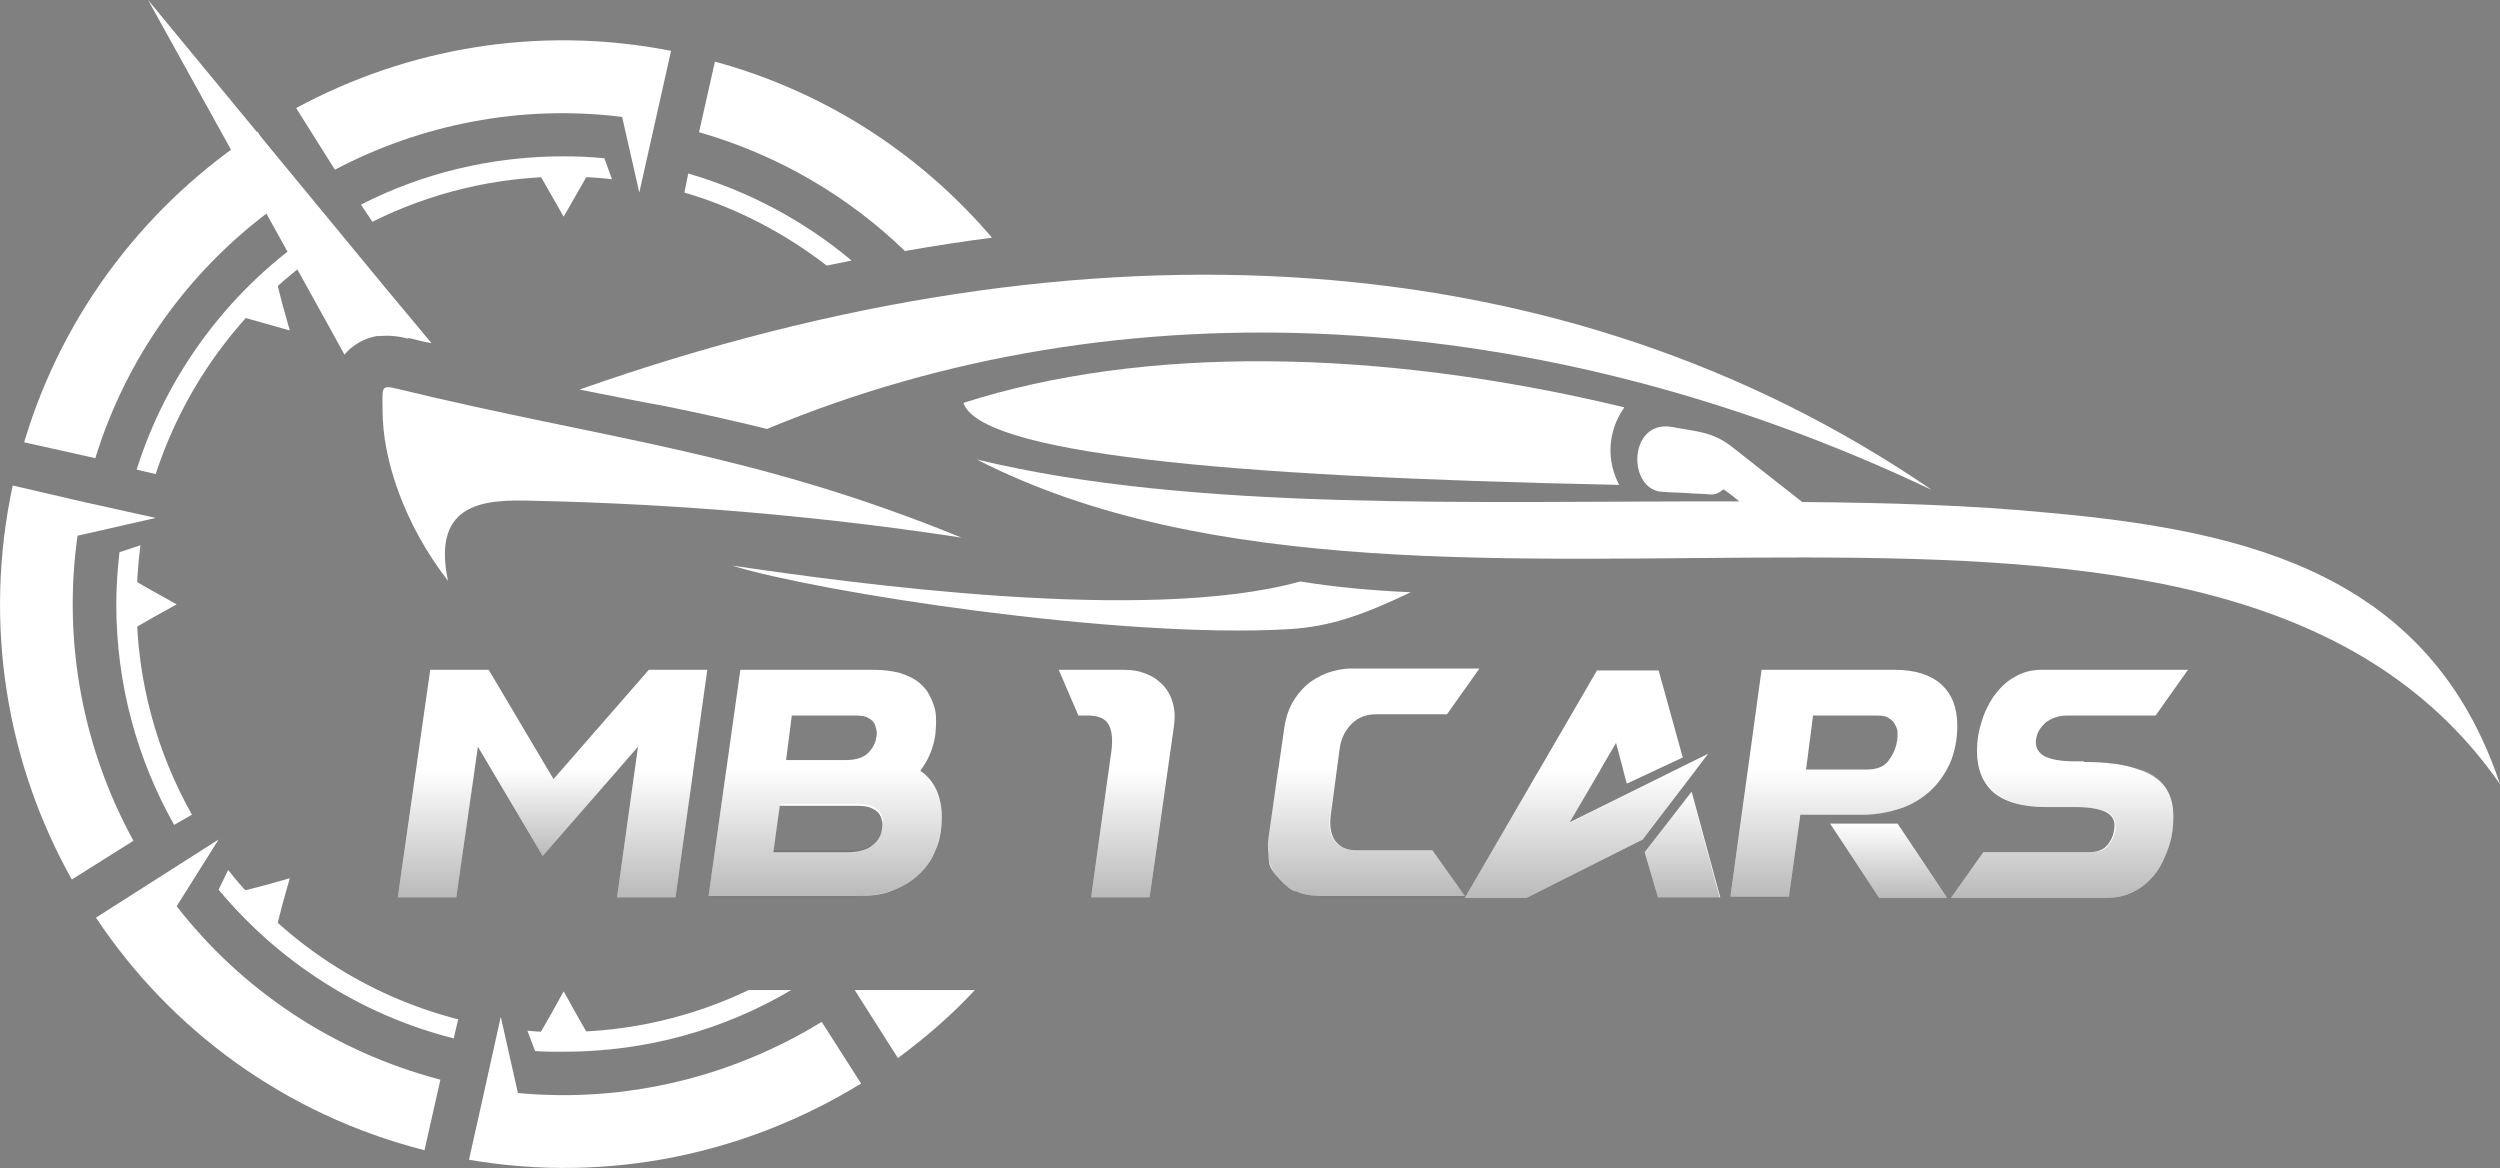
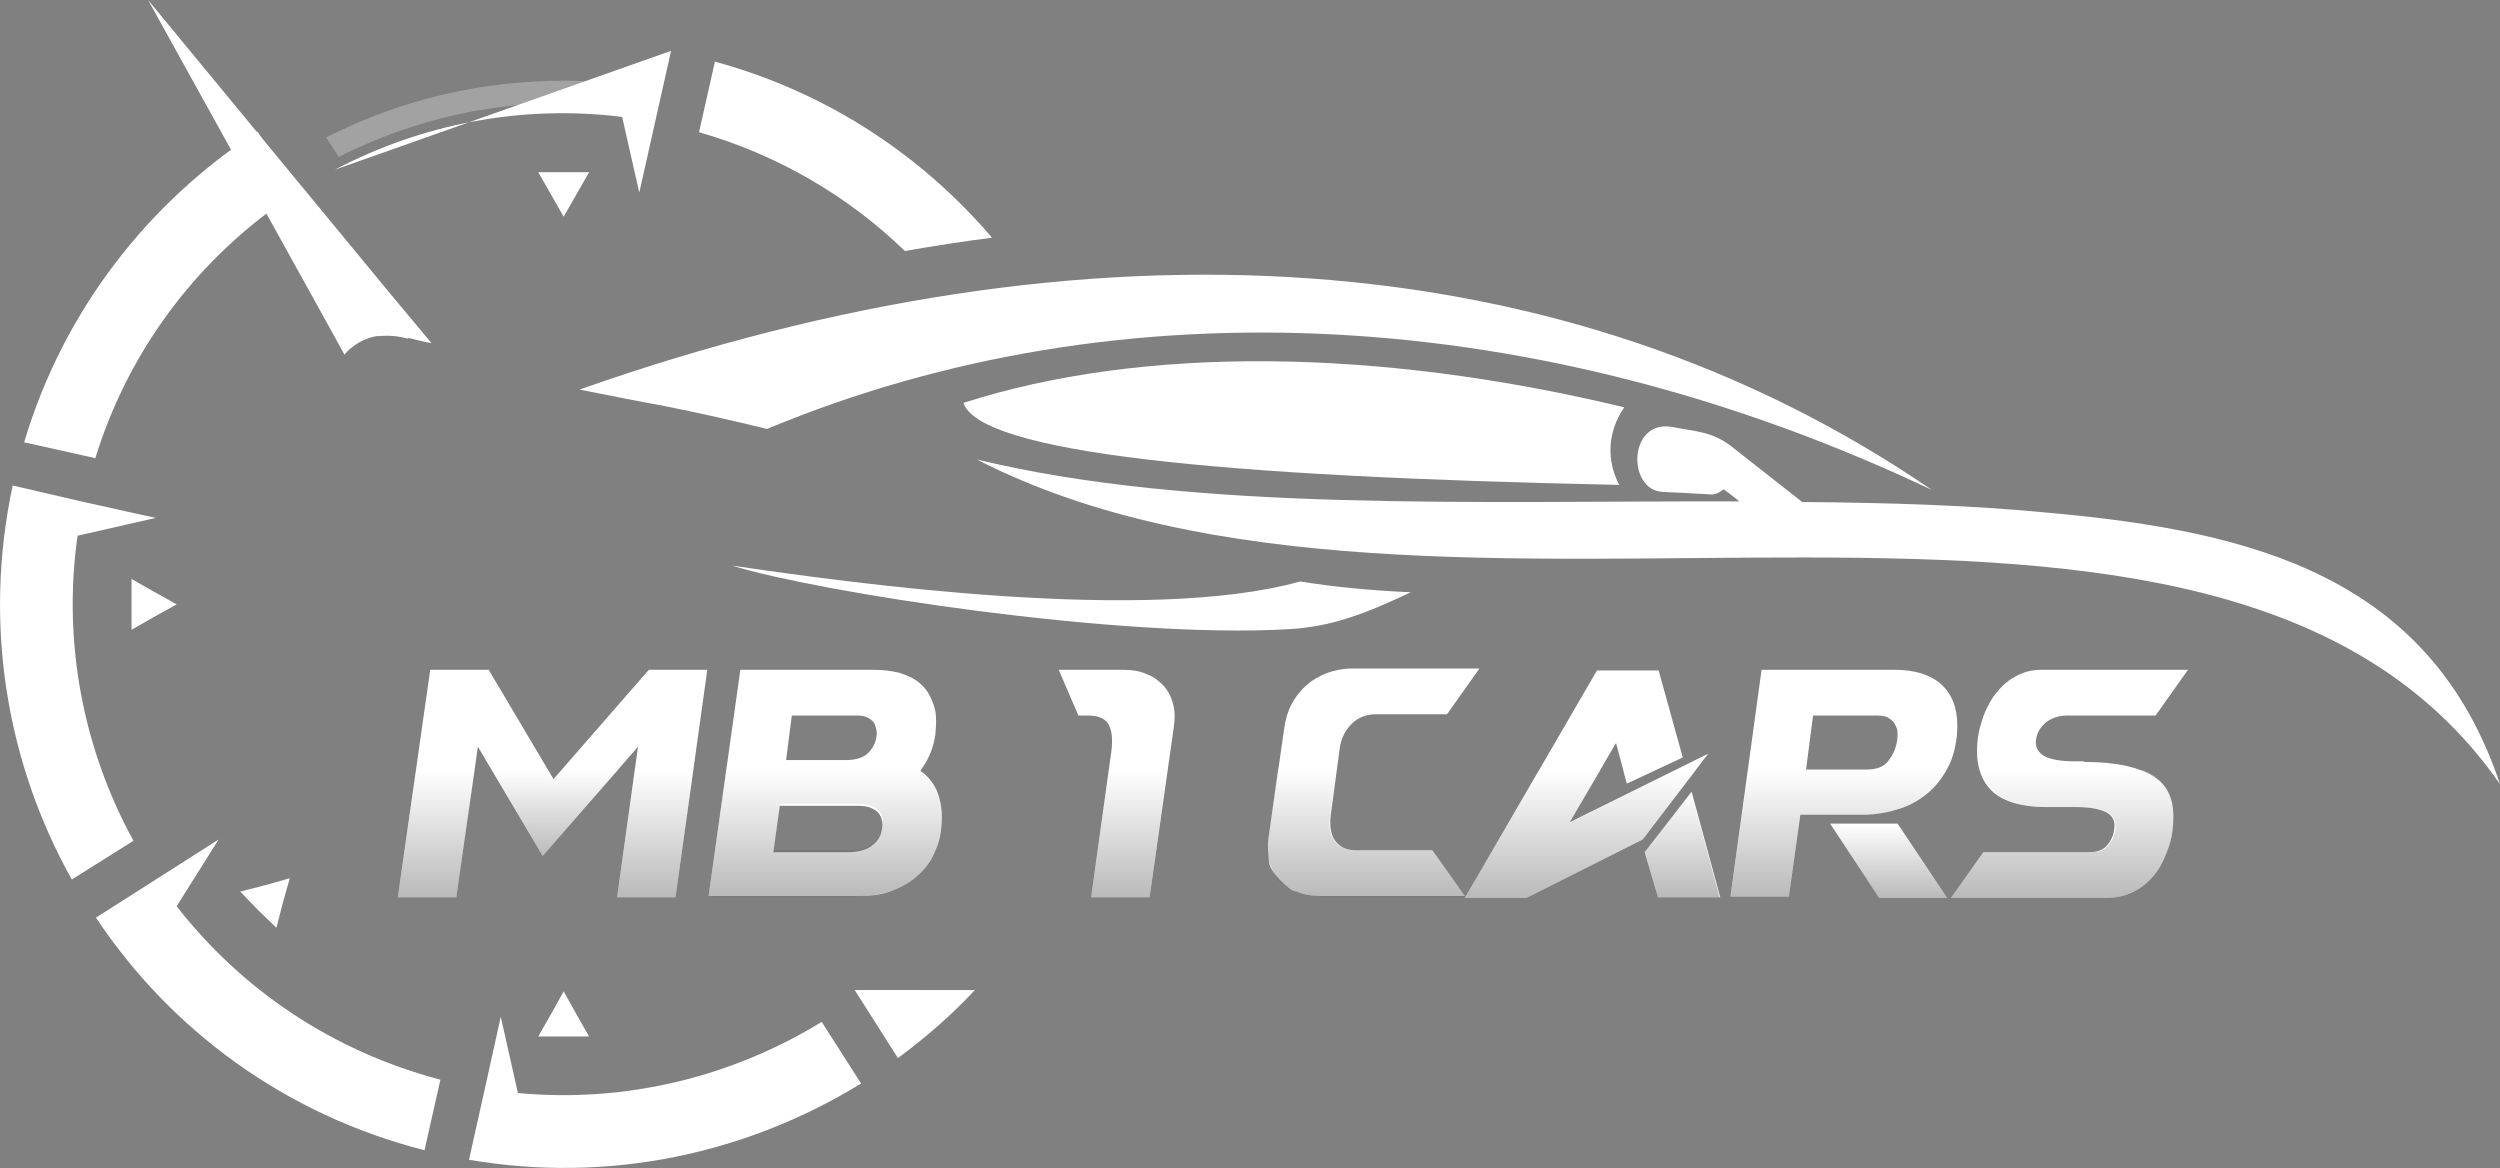
<svg xmlns="http://www.w3.org/2000/svg" version="1.1" id="Layer_1" x="0px" y="0px" viewBox="0 0 393.4 183.8" style="enable-background:new 0 0 393.4 183.8;" xml:space="preserve">
  <rect x="0" y="0" width="393.4" height="183.8" fill="#808080" stroke="none" />
  <style type="text/css">
	.st0{fill-rule:evenodd;clip-rule:evenodd;fill:#FFFFFF;}
	.st1{opacity:0.27;fill-rule:evenodd;clip-rule:evenodd;fill:#FFFFFF;enable-background:new    ;}
	.st2{fill:#FFFFFF;}
	.st3{opacity:0.27;}
	.st4{fill:url(#SVGID_1_);}
	.st5{fill:url(#SVGID_2_);}
	.st6{fill:url(#SVGID_3_);}
	.st7{fill:url(#SVGID_4_);}
	.st8{fill:url(#SVGID_5_);}
	.st9{fill:url(#SVGID_6_);}
	.st10{fill:url(#SVGID_7_);}
	.st11{fill:url(#SVGID_8_);}
	.st12{fill:url(#SVGID_9_);}
	.st13{fill:url(#SVGID_10_);}
	.st14{fill:url(#SVGID_11_);}
</style>
  <g>
    <polygon class="st0" points="88.7,34.1 90.7,30.6 92.7,27.1 88.7,27.1 84.7,27.1 86.7,30.6  " />
    <polygon class="st0" points="88.7,156 90.7,159.6 92.7,163.1 88.7,163.1 84.7,163.1 86.7,159.6  " />
    <polygon class="st0" points="27.8,95.1 24.2,93.1 20.7,91.1 20.7,95.1 20.7,99.1 24.2,97.1  " />
-     <polygon class="st0" points="45.6,52 44.5,48.1 43.5,44.2 40.6,47 37.8,49.8 41.7,50.9  " />
    <polygon class="st0" points="45.6,138.2 41.7,139.3 37.8,140.3 40.6,143.2 43.5,146 44.5,142.1  " />
-     <path class="st0" d="M21.5,73.9C26.2,59,35.7,46.2,48.2,37.4l3.4,1.5c-12.7,8.4-22.3,21-27.1,35.7L21.5,73.9z M27.4,129.8   c-5.8-10.3-9.1-22.1-9.1-34.7c0-2.8,0.2-5.5,0.5-8.2l3.3-1.1c-0.4,3-0.6,6.2-0.6,9.3c0,12,3.2,23.3,8.7,33.1L27.4,129.8z    M71.4,163.4c-14.7-3.7-27.6-12.1-37-23.4l1.5-3.1c9,11.4,21.7,19.8,36.2,23.5L71.4,163.4z M124.5,155.8   c-10.5,6.2-22.7,9.7-35.8,9.7c-1.5,0-3,0-4.5-0.1l-1.2-3.2c1.9,0.2,3.8,0.2,5.7,0.2c10.4,0,20.3-2.4,29.1-6.6L124.5,155.8   L124.5,155.8z M108.3,27.3c9.6,2.8,18.3,7.5,25.7,13.7c-1.3,0.3-2.6,0.5-3.9,0.8c-6.6-5.1-14.2-9.1-22.4-11.5L108.3,27.3z    M88.7,24.6c2.2,0,4.3,0.1,6.4,0.3l1.2,3.3c-2.5-0.3-5-0.4-7.6-0.4c-10.8,0-21.1,2.6-30.1,7.1l-1.8-2.7   C66.4,27.3,77.2,24.6,88.7,24.6z" />
    <path class="st0" d="M134.5,155.8l6.8,10.7c4.3-3.2,8.4-6.7,12.1-10.7H134.5z" />
    <path class="st0" d="M69.3,169.9c-17.1-4.5-31.4-14.3-41.5-27.3l6.6-10.5l-19.3,12.3c11.7,17.6,29.7,31,51.7,36.6L69.3,169.9z" />
    <path class="st0" d="M129.3,160.8c-14,8.6-30.7,12.8-47.8,11.2l-2.7-12l-2.5,11.3l0,0l-2.5,11.2c22.1,3.8,43.8-1,61.7-12   L129.3,160.8z" />
    <path class="st0" d="M110,20.8c12.5,3.6,23.5,10.1,32.4,18.7c4.5-0.8,9.1-1.5,13.7-2.1c-11.1-13-26-22.9-43.6-27.7L110,20.8z" />
-     <path class="st0" d="M52.7,26.7c13.5-7.1,29.2-10.3,45.2-8.3l2.7,11.9l5-22.3c-20.9-4.1-41.6-0.4-59,9L52.7,26.7z" />
+     <path class="st0" d="M52.7,26.7c13.5-7.1,29.2-10.3,45.2-8.3l2.7,11.9l5-22.3L52.7,26.7z" />
    <path class="st0" d="M15,72.1c4.9-15.9,14.6-29.2,27.2-38.7l10.4,6.4l-5.8-9.2l-0.2-0.3l0,0l-6.1-9.6C23.4,31.8,10,48.8,3.8,69.6   L15,72.1z" />
    <path class="st0" d="M2,76.4c-4.7,21.9-0.9,43.8,9.3,62l9.7-6.1c-7.8-14.2-11.2-31-8.8-48l12.3-2.8L13.2,79l0,0L2,76.4z" />
    <path class="st1" d="M144.6,155.8c-1.6,1.5-3.2,2.9-4.9,4.2l-0.4,0.3l-2.9-4.5H144.6z M25.8,142.7l0.7,0.9   c10.3,13.2,24.4,22.7,40.4,27.3l0.4,0.1l-0.8,3.6l-0.5-0.1c-18-5.1-33.8-16.3-44.7-31.6l-0.3-0.4l8.1-5.1L25.8,142.7z M80.1,173.5   l1.2,0.1c8.6,0.8,17.3,0.2,25.6-1.8c7.5-1.8,14.8-4.7,21.4-8.6l0.4-0.2l2,3.1l-0.4,0.2c-12.7,7.4-26.9,11.2-41.6,11.2   c-3.9,0-7.7-0.3-11.6-0.8l-0.5-0.1l2.2-9.2L80.1,173.5z M144.3,39.1c-8.9-8.9-19.9-15.5-32-19.3l-0.4-0.1l0.8-3.6l0.5,0.1   c13.6,4.2,25.8,11.9,35.6,22.2C147.3,38.6,145.8,38.9,144.3,39.1z M99.3,16.9l-1.1-0.1c-15.3-1.9-30.7,0.8-44.5,7.7l-0.4,0.2   l-2-3.1l0.5-0.2c11.5-5.8,24.1-8.7,37-8.7c4.5,0,9,0.4,13.5,1.1l0.5,0.1l-2.1,9.2L99.3,16.9z M44.3,29.8l1.1,1.7l2.1,3.3l-5.4-3.3   l-0.9,0.7C28.5,41.8,19.1,54.8,14,69.9l-0.1,0.4l-3.6-0.8l0.2-0.5c5.7-17,16.8-31.7,31.6-41.9l0.4-0.3L44.3,29.8L44.3,29.8z    M10.8,82.9L10.6,84c-1.2,8.4-1,16.9,0.5,25.2c1.4,7.7,4,15.2,7.6,22.1l0.2,0.4l-3.1,2l-0.2-0.4c-6.2-11.8-9.3-24.9-9.3-38.2   c0-5.1,0.5-10.2,1.4-15.2l0.1-0.5l9.5,2.1L10.8,82.9z" />
    <path class="st0" d="M23.3,0L52,51.8l2.2,4c0.3-0.3,0.6-0.7,1-1c2.8-2.3,5.9-2.4,9.2-1.6c1.2,0.3,2.3,0.6,3.5,0.8l-7-8.4L23.3,0z" />
    <path class="st0" d="M36.7,19.7l0.5,1l22.4,32.2c1.5-0.2,3.1,0,4.7,0.4L36.7,19.7z" />
    <path class="st0" d="M91.2,61.3C171.5,33,246.5,37.7,304,77.1C242.7,48,176.6,44.2,120.7,67.5c-5.3-1.3-10.6-2.5-16.1-3.6   C100.2,63.1,95.7,62.2,91.2,61.3" />
-     <path class="st0" d="M83.9,78.8c23.3,0.5,45.8,2.5,67.4,5.8c-33-13.5-56.3-15.5-88.7-23.4c-2.8-0.7-2.4-0.2-2.4,3.4   c0,7.7,3.4,17.9,10.3,26.8C67.8,78.7,76.8,78.6,83.9,78.8" />
    <path class="st0" d="M222,93.2c-7.2,3.4-12.4,5.4-19.1,5.8c-26.9,1.6-74.6-5.9-87.7-10c19,2.8,65.4,9.2,89.4,2.5   C209.5,92.3,215.3,92.9,222,93.2" />
    <path class="st0" d="M99.8,60.8c1.8,0.3,3.5,0.7,5.3,1.1c5.2,1,10.3,2.2,15.5,3.4c3.7-1.5,7.4-2.9,11.1-4.2   c46.4-15.9,96.1-13.5,142,1.6C218.3,37.9,156.3,42.3,99.8,60.8" />
    <path class="st0" d="M273.7,78.9c-1.2-1-2.3-1.8-2.5-1.9c-0.6,0.5-1.3,0.9-2.1,0.8c-1.1-0.1-2.3-0.1-3.5-0.2   c-1.3-0.1-2.6-0.1-4-0.2c-5.6-0.3-5.4-11.5,1.6-10.2c3.6,0.7,6.2,0.7,9.2,3c1.9,1.5,7.4,5.8,11.2,8.8c13.5,0.1,26.6,0.5,38.9,1.7   c32.2,2.9,60,10.1,70.9,42.7C348.7,59,226.6,109.7,153.7,72.3C187.9,80.6,232,78.8,273.7,78.9" />
-     <path class="st0" d="M175.7,78.4c8.3,2.4,16.9,3.9,25.5,5c17.4,2.2,35,2.4,52.5,2.3c11.4,0,22.8-0.2,34.3-0.2   c11,0.1,22,0.4,32.9,1.4c19.4,1.8,39.8,6,56.1,17.2c2.7,1.8,5.2,3.8,7.6,6c-3.3-5-7.5-9.4-12.7-13.1c-14-9.8-33-12.7-49.6-14.2   c-12.8-1.2-25.8-1.5-38.7-1.7c-0.5,0-0.9-0.2-1.3-0.5c-3.7-2.9-7.5-5.9-11.2-8.8c-2.6-2-5.2-2-8.3-2.6c-0.7-0.1-1.5-0.1-2.1,0.5   c-1.3,1.3-1.1,5.3,1,5.4c1.3,0.1,2.7,0.1,4,0.2c1.2,0.1,2.4,0.1,3.5,0.2c0.2,0,0.4-0.1,0.5-0.2c0.8-0.7,1.9-0.8,2.8-0.2   c0.8,0.6,1.7,1.3,2.5,2c0.7,0.6,1,1.5,0.7,2.4s-1.1,1.5-2.1,1.5c-8,0-16.1,0-24.1,0.1c-16.8,0.1-33.7,0.1-50.5-0.8   C191.3,79.9,183.5,79.3,175.7,78.4" />
    <path class="st0" d="M254.8,76.3c-63.7-1.3-100.5-5.1-103.2-12.9c28-9,65-8.7,104,0.7C252.9,68,252.8,72.5,254.8,76.3" />
    <g>
      <path class="st2" d="M67.7,105.4h9.2l10.2,17.2l15-17.2h9.2l-5,35.8h-9.2l3.3-23.7l-15,17.2l-10.2-17.2l-3.4,23.7h-9.2L67.7,105.4    z" />
      <path class="st2" d="M116.5,105.4h20.9c1.7,0,3.1,0.2,4.2,0.5c1.2,0.4,2.1,0.8,2.9,1.4c0.7,0.6,1.3,1.2,1.7,2    c0.4,0.7,0.7,1.5,0.9,2.2c0.2,0.8,0.2,1.5,0.2,2.2s-0.1,1.3-0.1,1.8c-0.3,2.2-1.1,4.1-2.4,5.8c1.2,0.8,2,1.8,2.6,3.1    c0.5,1.2,0.8,2.6,0.8,4.1c0,2-0.3,3.8-1,5.3c-0.6,1.6-1.6,2.9-2.7,3.9c-1.2,1.1-2.6,1.9-4.2,2.5c-1.6,0.6-3.4,0.8-5.4,0.8h-23.4    L116.5,105.4z M121.7,134.1h11.6c1.8,0,3.2-0.4,4-1.1c0.9-0.7,1.4-1.6,1.5-2.6c0.1-0.4,0.1-0.8,0-1.2s-0.2-0.8-0.5-1.2    c-0.3-0.4-0.7-0.6-1.3-0.9c-0.5-0.2-1.3-0.3-2.1-0.3h-12.2L121.7,134.1z M123.7,119.6h9.5c1.5,0,2.7-0.4,3.4-1.1    c0.7-0.7,1.2-1.6,1.3-2.5c0.1-0.4,0.1-0.8,0-1.2s-0.2-0.8-0.4-1.1s-0.6-0.6-1-0.8s-1-0.3-1.8-0.3h-10.1L123.7,119.6z" />
      <path class="st2" d="M180.9,141.2h-9.2l3.2-23.1c0.2-1.7,0.1-3-0.4-4s-1.6-1.5-3.3-1.5h-1.5l-3.1-7.2h10.2c1.4,0,2.6,0.2,3.7,0.7    c1.1,0.4,1.9,1.1,2.6,1.8c0.7,0.8,1.2,1.7,1.5,2.9c0.3,1.1,0.3,2.4,0.1,3.7L180.9,141.2z" />
      <path class="st2" d="M204,140.3c-1.3-0.2-4.1-3-4.3-4.6c-0.1-1.1-0.3-2.4-0.1-3.8l2.5-17.4c0.2-1.4,0.6-2.7,1.2-3.8    c0.6-1.1,1.4-2.1,2.3-2.9c0.9-0.8,2-1.4,3.2-1.9c1.2-0.4,2.5-0.7,3.8-0.7h20.2l-5.1,7.2h-11.2c-1.5,0-2.8,0.5-3.8,1.5    s-1.7,2.3-1.9,4l-1.4,10.4c-0.2,1.7,0,3,0.7,4s1.8,1.5,3.3,1.5h12l5.1,7.2h-22.9C207.6,141,205.6,141,204,140.3z" />
      <path class="st2" d="M256,123.3l-1.7-6.4l-7.3,12.5l21.8-10.8l-10.3,13.5l-18.3,9.2h-9.7l20.8-35.8h9.7l3.8,13.7L256,123.3z     M260.9,141.2l-2.1-7.1l7.4-9.5l4.5,16.6H260.9z" />
      <path class="st2" d="M277.2,105.4h20.9c3.3,0,5.7,0.8,7.4,2.3c1.7,1.6,2.5,3.7,2.5,6.5c0,2.1-0.4,4.1-1.1,5.8    c-0.8,1.7-1.8,3.2-3.1,4.4c-1.3,1.2-2.9,2.2-4.7,2.8c-1.8,0.6-3.8,1-5.9,1h-9.9l-1.8,12.9h-9.2L277.2,105.4z M284.2,121.1h9.5    c1.5,0,2.7-0.4,3.4-1.3c0.7-0.9,1.2-1.9,1.4-3.1c0.1-0.4,0.1-0.9,0.1-1.4s-0.2-0.9-0.4-1.3c-0.2-0.4-0.5-0.7-1-1    c-0.4-0.3-1-0.4-1.8-0.4h-10.1L284.2,121.1z M298.6,129.6l7.8,11.7h-10.7l-7.7-11.7H298.6z" />
      <path class="st2" d="M327.9,119.9c2.6,0,4.8,0.2,6.6,0.6c1.8,0.4,3.3,1,4.4,1.7s1.9,1.6,2.4,2.7c0.5,1.1,0.7,2.3,0.7,3.7    c0,1.5-0.2,3.1-0.7,4.6s-1.1,2.9-2,4.1c-0.9,1.2-2,2.2-3.3,2.9s-2.8,1.1-4.5,1.1H307l5.1-7.2h16.7c1.3,0,2.2-0.4,2.8-1.1    c0.6-0.7,1-1.6,1.1-2.6c0.2-1.2-0.3-2.1-1.3-2.6c-1-0.5-2.6-0.8-4.6-0.8H322c-3.8,0-6.5-0.8-8.3-2.3c-1.7-1.5-2.6-3.7-2.6-6.5    c0-1.5,0.2-3,0.7-4.5c0.4-1.5,1.1-2.9,1.9-4.1c0.9-1.2,1.9-2.3,3.2-3c1.3-0.8,2.7-1.2,4.3-1.2h23.1l-5.1,7.2h-14    c-0.6,0-1.3,0.1-1.8,0.3c-0.6,0.2-1.1,0.5-1.5,0.8c-0.4,0.4-0.8,0.8-1,1.2c-0.3,0.5-0.4,0.9-0.5,1.4c-0.2,1.2,0.3,2.1,1.3,2.7    c1,0.5,2.6,0.8,4.6,0.8h1.6V119.9z" />
    </g>
    <g class="st3">
      <linearGradient id="SVGID_1_" gradientUnits="userSpaceOnUse" x1="103.096" y1="141.2" x2="103.096" y2="121.2">
        <stop offset="0" style="stop-color:#000000" />
        <stop offset="1" style="stop-color:#FFFFFF" />
      </linearGradient>
      <polygon class="st4" points="99.9,121.2 97.1,141.2 106.3,141.2 109.1,121.2   " />
      <linearGradient id="SVGID_2_" gradientUnits="userSpaceOnUse" x1="68.646" y1="141.2" x2="68.646" y2="121.2">
        <stop offset="0" style="stop-color:#000000" />
        <stop offset="1" style="stop-color:#FFFFFF" />
      </linearGradient>
      <polygon class="st5" points="65.5,121.2 62.6,141.2 71.8,141.2 74.7,121.2   " />
      <linearGradient id="SVGID_3_" gradientUnits="userSpaceOnUse" x1="87.296" y1="134.7" x2="87.296" y2="121.2">
        <stop offset="0" style="stop-color:#000000" />
        <stop offset="1" style="stop-color:#FFFFFF" />
      </linearGradient>
      <polygon class="st6" points="88.4,121.2 87.1,122.7 86.2,121.2 77.4,121.2 85.4,134.7 97.2,121.2   " />
      <linearGradient id="SVGID_4_" gradientUnits="userSpaceOnUse" x1="129.846" y1="141" x2="129.846" y2="121">
        <stop offset="0" style="stop-color:#000000" />
        <stop offset="1" style="stop-color:#FFFFFF" />
      </linearGradient>
      <path class="st7" d="M144.8,121.2c0.1-0.1,0.1-0.2,0.2-0.2h-30.7l-2.8,20h23.4c2,0,3.8-0.3,5.4-0.8c1.6-0.6,3-1.4,4.2-2.5    s2.1-2.4,2.7-3.9c0.6-1.6,1-3.3,1-5.3c0-1.5-0.3-2.9-0.8-4.1C146.8,123.1,146,122.1,144.8,121.2z M138.9,130.1    c-0.2,1-0.7,1.9-1.5,2.6c-0.9,0.8-2.2,1.1-4,1.1h-11.6l1-7.3H135c0.9,0,1.6,0.1,2.1,0.3s1,0.5,1.3,0.9c0.3,0.4,0.5,0.8,0.5,1.2    C138.9,129.4,138.9,129.8,138.9,130.1z" />
      <linearGradient id="SVGID_5_" gradientUnits="userSpaceOnUse" x1="177.696" y1="141.2" x2="177.696" y2="121.2">
        <stop offset="0" style="stop-color:#000000" />
        <stop offset="1" style="stop-color:#FFFFFF" />
      </linearGradient>
      <polygon class="st8" points="174.5,121.2 171.7,141.2 180.9,141.2 183.7,121.2   " />
      <linearGradient id="SVGID_6_" gradientUnits="userSpaceOnUse" x1="214.976" y1="141" x2="214.976" y2="120.9">
        <stop offset="0" style="stop-color:#000000" />
        <stop offset="1" style="stop-color:#FFFFFF" />
      </linearGradient>
      <path class="st9" d="M213.3,133.8c-1.5,0-2.6-0.5-3.3-1.5s-1-2.3-0.7-4l1-7.4h-9.2l-1.5,10.8c-0.2,1.4-0.2,2.6,0.1,3.8    c0.3,1.1,0.8,2.1,1.5,2.9c0.7,0.8,1.6,1.4,2.7,1.9c1.1,0.4,2.3,0.7,3.7,0.7h22.9l-5.1-7.2H213.3z" />
      <linearGradient id="SVGID_7_" gradientUnits="userSpaceOnUse" x1="248.646" y1="141.3" x2="248.646" y2="121.3">
        <stop offset="0" style="stop-color:#000000" />
        <stop offset="1" style="stop-color:#FFFFFF" />
      </linearGradient>
      <polygon class="st10" points="263.4,121.3 247,129.5 251.8,121.3 242.1,121.3 230.5,141.3 240.2,141.3 258.5,132.1 266.8,121.3       " />
      <polygon class="st2" points="260.5,121.2 255.4,121.2 256,123.3   " />
      <linearGradient id="SVGID_8_" gradientUnits="userSpaceOnUse" x1="264.696" y1="141.2" x2="264.696" y2="124.6">
        <stop offset="0" style="stop-color:#000000" />
        <stop offset="1" style="stop-color:#FFFFFF" />
      </linearGradient>
      <polygon class="st11" points="258.8,134.1 260.9,141.2 270.6,141.2 266.1,124.6   " />
      <linearGradient id="SVGID_9_" gradientUnits="userSpaceOnUse" x1="289.35" y1="141.1" x2="289.35" y2="121.1">
        <stop offset="0" style="stop-color:#000000" />
        <stop offset="1" style="stop-color:#FFFFFF" />
      </linearGradient>
      <path class="st12" d="M299.1,127.2c1.8-0.6,3.4-1.6,4.7-2.8c1-1,1.9-2.1,2.6-3.3h-31.3l-2.8,20h9.2l1.8-12.9h9.9    C295.4,128.2,297.3,127.9,299.1,127.2z" />
      <linearGradient id="SVGID_10_" gradientUnits="userSpaceOnUse" x1="297.196" y1="141.3" x2="297.196" y2="129.7">
        <stop offset="0" style="stop-color:#000000" />
        <stop offset="1" style="stop-color:#FFFFFF" />
      </linearGradient>
      <polygon class="st13" points="288,129.7 295.7,141.3 306.4,141.3 298.6,129.7   " />
      <linearGradient id="SVGID_11_" gradientUnits="userSpaceOnUse" x1="324.496" y1="141.3" x2="324.496" y2="121.2">
        <stop offset="0" style="stop-color:#000000" />
        <stop offset="1" style="stop-color:#FFFFFF" />
      </linearGradient>
      <path class="st14" d="M339,122.1c-0.5-0.4-1.2-0.7-1.8-0.9h-25.5c0.4,1.4,1.2,2.6,2.2,3.5c1.7,1.5,4.5,2.3,8.3,2.3h4.8    c2,0,3.6,0.3,4.6,0.8c1,0.5,1.4,1.4,1.3,2.6c-0.1,1-0.5,1.8-1.1,2.6s-1.5,1.1-2.8,1.1h-16.9l-5.1,7.2h24.5c1.7,0,3.2-0.4,4.5-1.1    c1.3-0.7,2.4-1.7,3.3-2.9s1.6-2.5,2-4.1c0.5-1.5,0.7-3,0.7-4.6c0-1.4-0.2-2.6-0.7-3.7C340.9,123.8,340.1,122.9,339,122.1z" />
    </g>
  </g>
</svg>